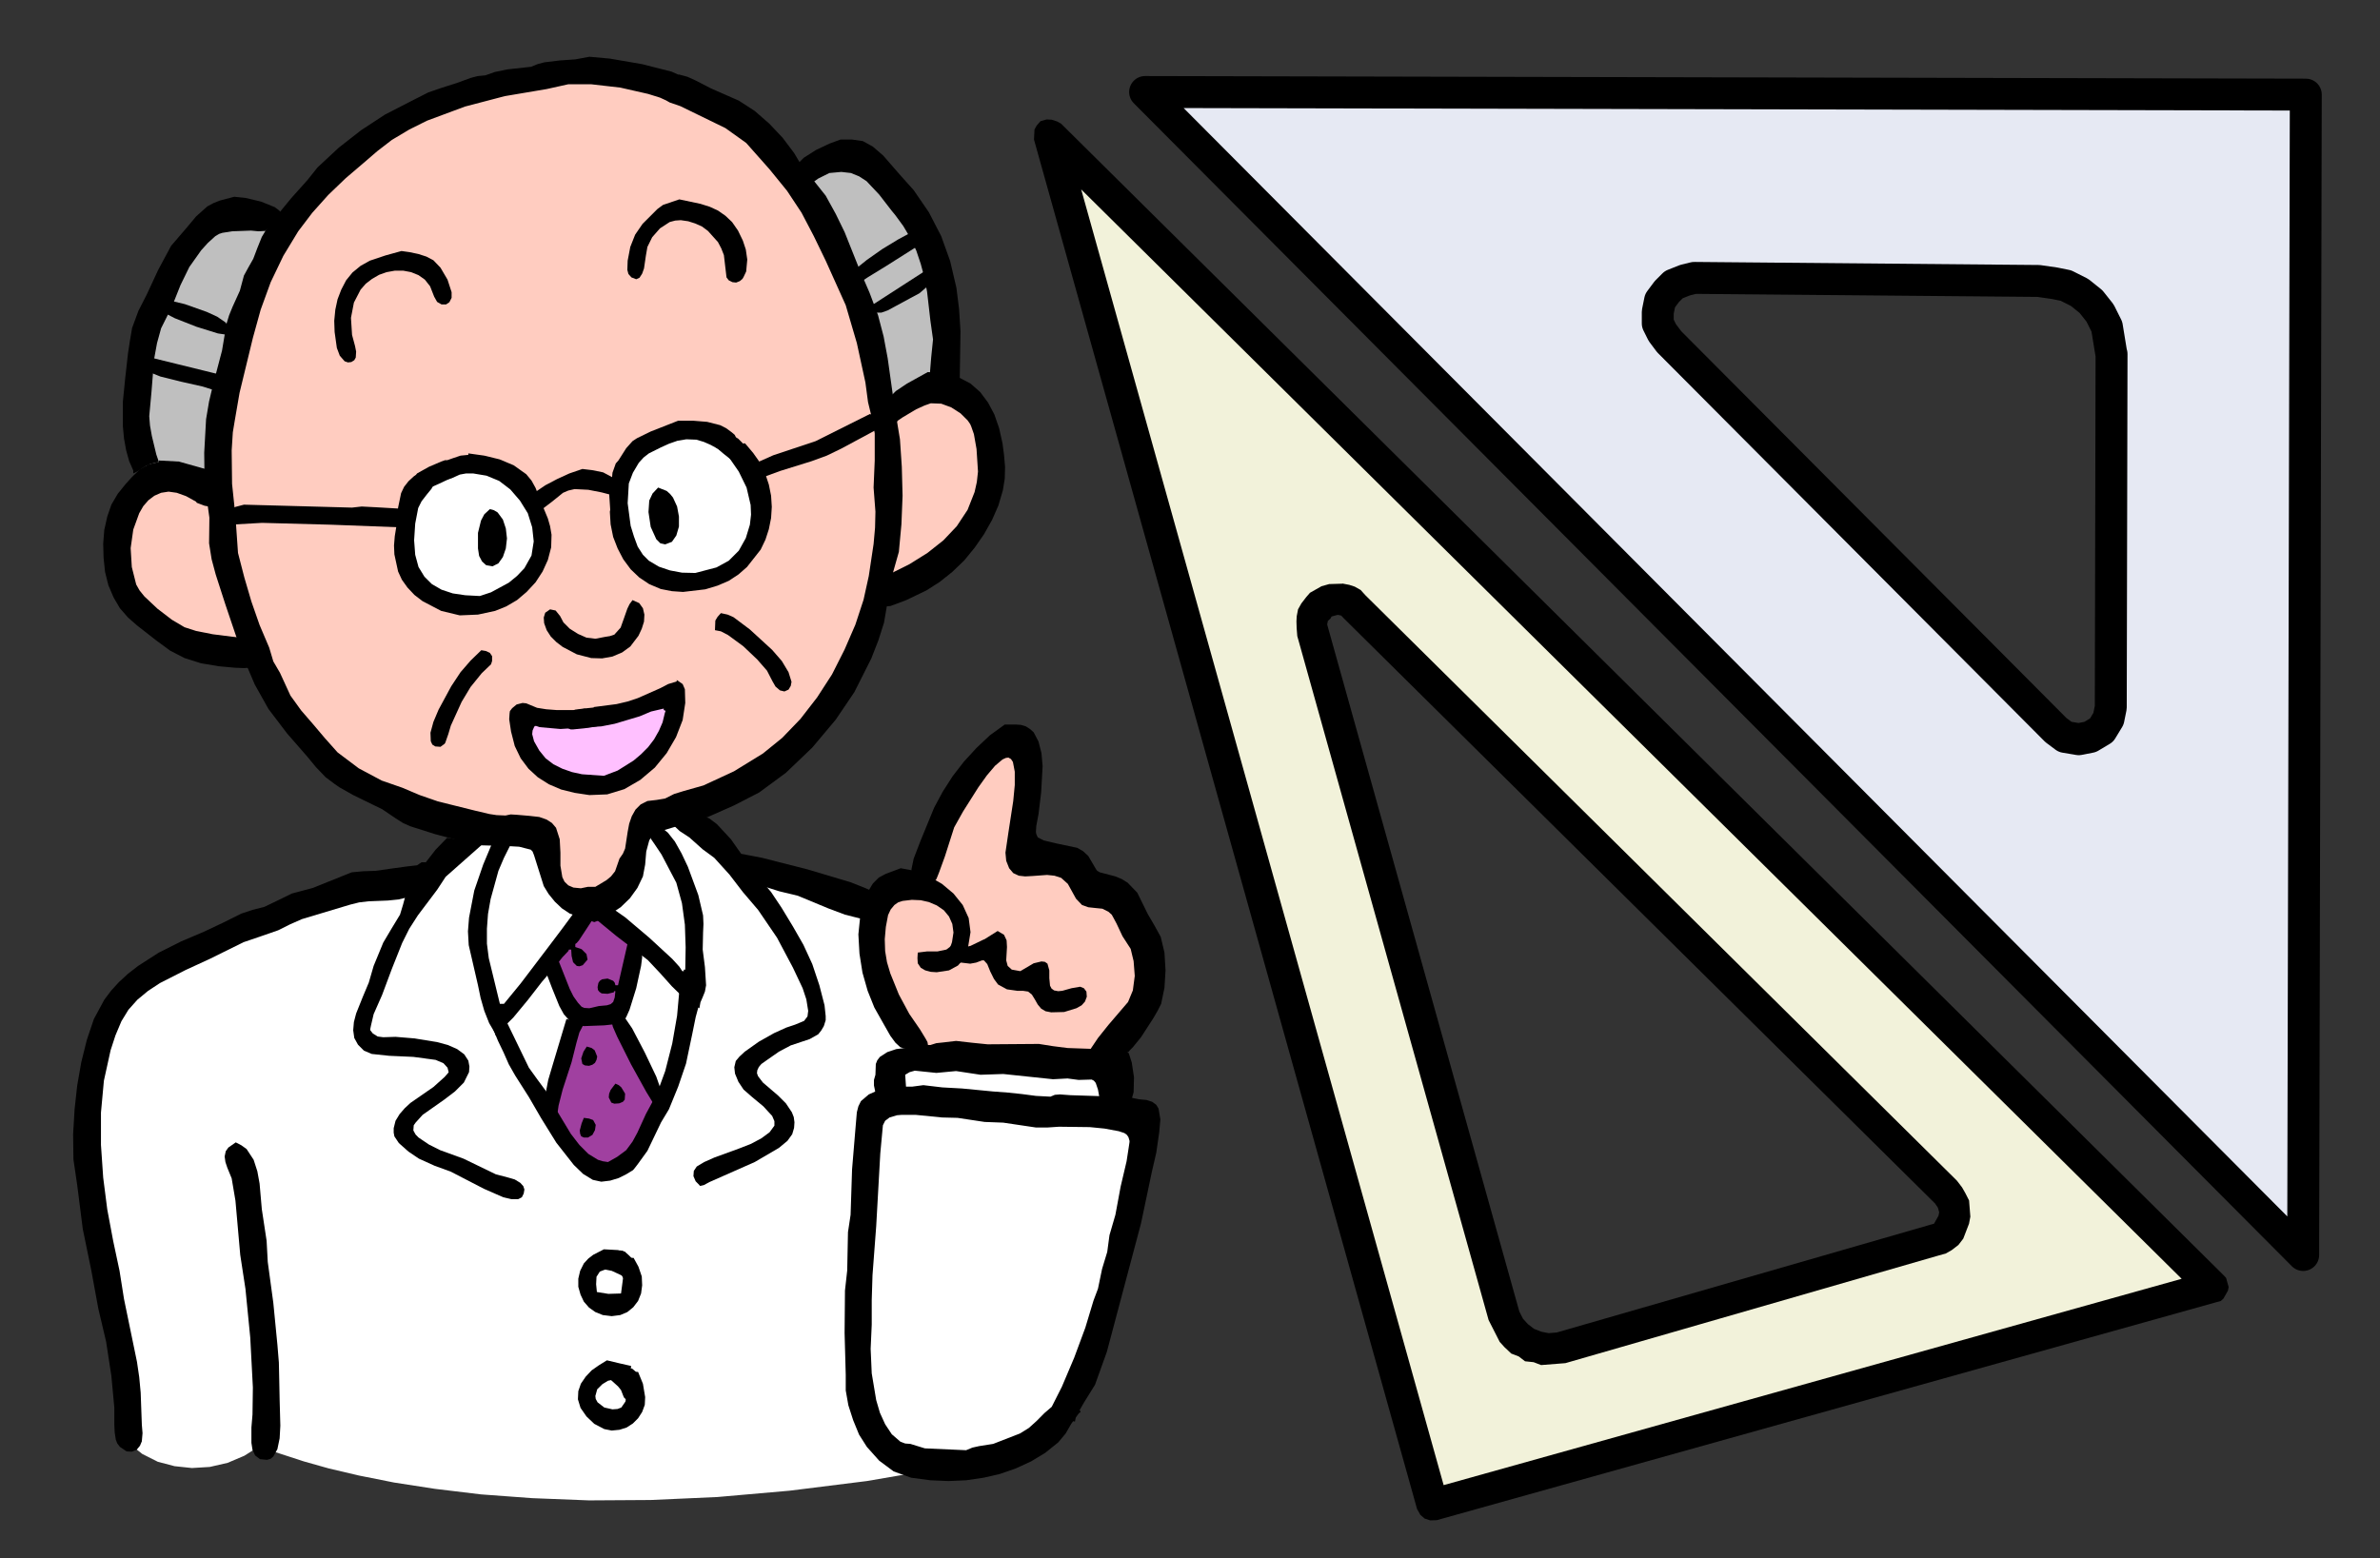
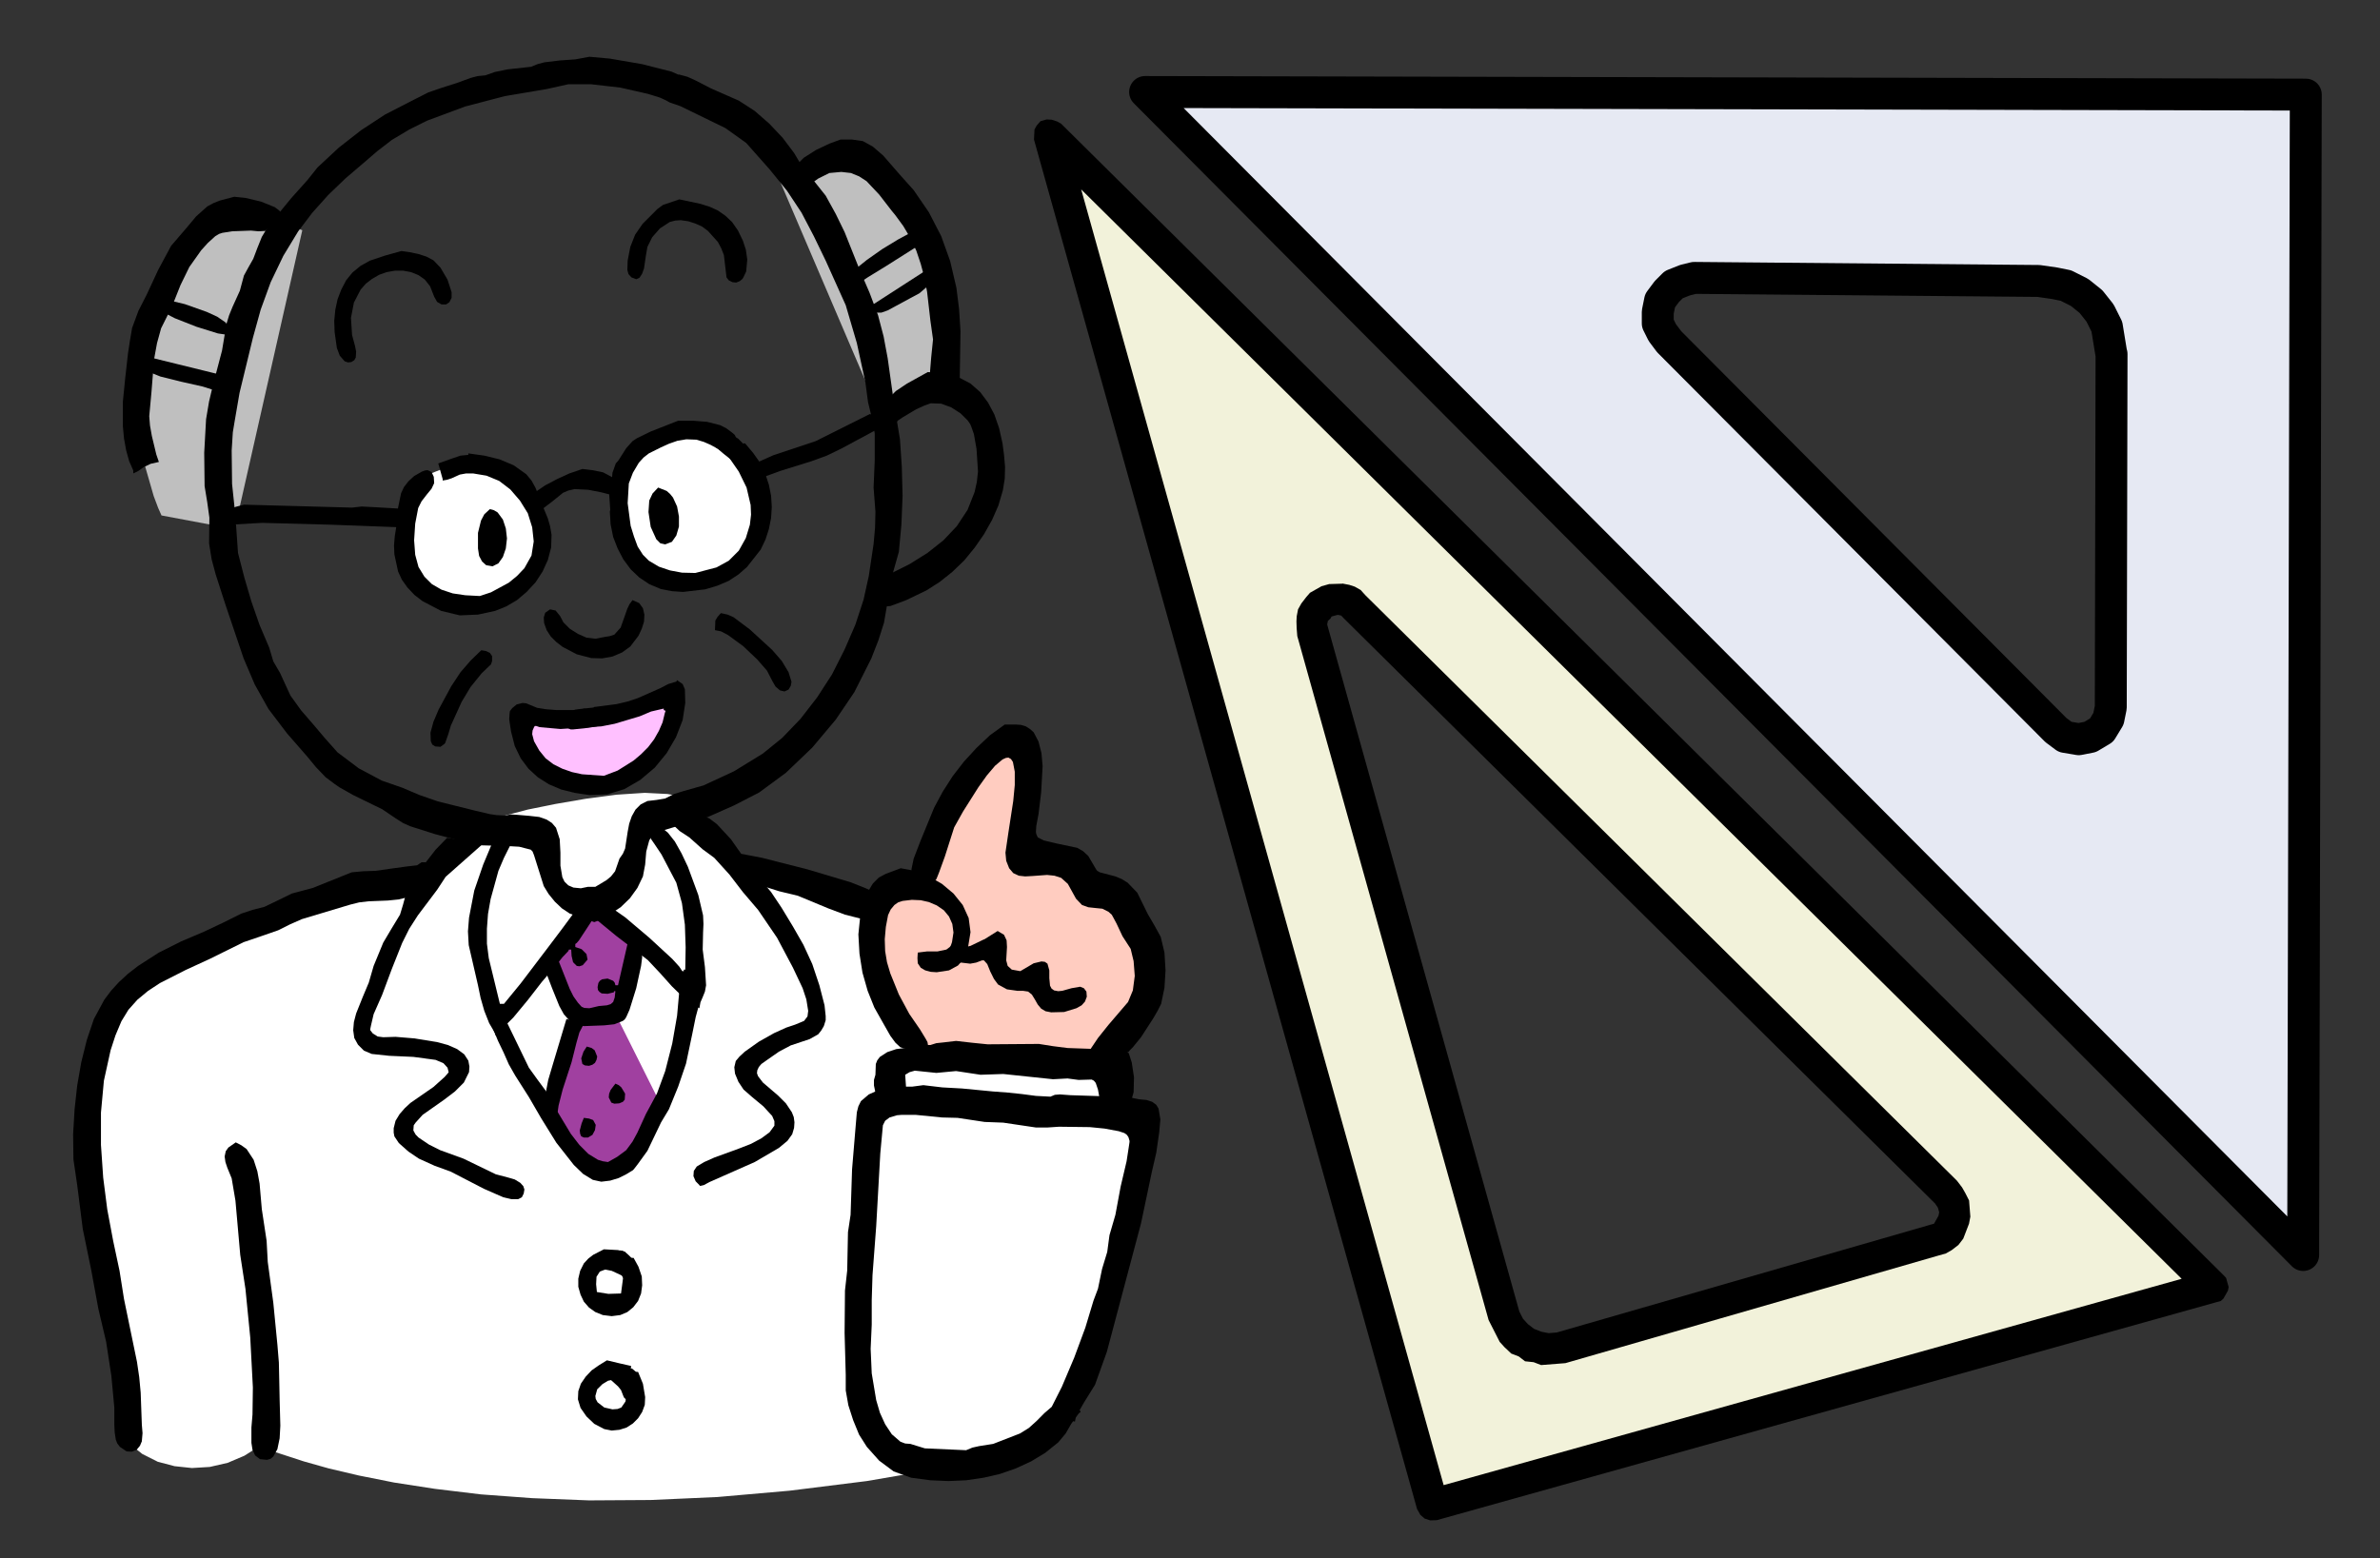
<svg xmlns="http://www.w3.org/2000/svg" viewBox="0 0 372.7 244.09">
  <rect x="0" y="0" width="372.7" height="244.09" fill="#333333" stroke="none" />
  <defs>
    <style>.cls-1{clip-path:url(#clippath-51);}.cls-2{clip-path:url(#clippath-34);}.cls-3{clip-path:url(#clippath-38);}.cls-4{clip-path:url(#clippath-21);}.cls-5{clip-path:url(#clippath-6);}.cls-6{clip-path:url(#clippath-7);}.cls-7{clip-path:url(#clippath-17);}.cls-8{clip-path:url(#clippath-31);}.cls-9{clip-path:url(#clippath-15);}.cls-10{clip-path:url(#clippath-33);}.cls-11{clip-path:url(#clippath-18);}.cls-12{clip-path:url(#clippath-47);}.cls-13{clip-path:url(#clippath-4);}.cls-14{fill:#f2f2da;}.cls-15{clip-path:url(#clippath-22);}.cls-16{clip-path:url(#clippath-23);}.cls-17{clip-path:url(#clippath-54);}.cls-18{clip-path:url(#clippath-9);}.cls-19{clip-path:url(#clippath-10);}.cls-20{clip-path:url(#clippath-42);}.cls-21{fill:#fff;}.cls-22{clip-path:url(#clippath-43);}.cls-23{clip-path:url(#clippath-25);}.cls-24{clip-path:url(#clippath-27);}.cls-25{clip-path:url(#clippath-11);}.cls-26{clip-path:url(#clippath-57);}.cls-27{clip-path:url(#clippath-36);}.cls-28{clip-path:url(#clippath-35);}.cls-29{clip-path:url(#clippath-48);}.cls-30{clip-path:url(#clippath-28);}.cls-31{clip-path:url(#clippath-1);}.cls-32{clip-path:url(#clippath-56);}.cls-33{fill:#ffccc0;}.cls-34{clip-path:url(#clippath-45);}.cls-35{clip-path:url(#clippath-46);}.cls-36{clip-path:url(#clippath-40);}.cls-37{fill:#bfbfbf;}.cls-38{clip-path:url(#clippath-5);}.cls-39{clip-path:url(#clippath-20);}.cls-40{clip-path:url(#clippath-8);}.cls-41{clip-path:url(#clippath-41);}.cls-42{clip-path:url(#clippath-3);}.cls-43{clip-path:url(#clippath-26);}.cls-44{fill:#e6e9f3;stroke:#000;stroke-linecap:round;stroke-linejoin:round;stroke-width:5px;}.cls-45{clip-path:url(#clippath-12);}.cls-46{clip-path:url(#clippath-50);}.cls-47{clip-path:url(#clippath-14);}.cls-48{clip-rule:evenodd;fill:none;}.cls-49{clip-path:url(#clippath-30);}.cls-50{clip-path:url(#clippath-19);}.cls-51{fill:#a040a0;}.cls-52{clip-path:url(#clippath-32);}.cls-53{clip-path:url(#clippath-55);}.cls-54{clip-path:url(#clippath-53);}.cls-55{clip-path:url(#clippath-39);}.cls-56{clip-path:url(#clippath-16);}.cls-57{clip-path:url(#clippath-2);}.cls-58{clip-path:url(#clippath-29);}.cls-59{fill:#ffc0ff;}.cls-60{clip-path:url(#clippath-49);}.cls-61{clip-path:url(#clippath-37);}.cls-62{clip-path:url(#clippath-13);}.cls-63{clip-path:url(#clippath-24);}.cls-64{clip-path:url(#clippath);}.cls-65{clip-path:url(#clippath-44);}</style>
    <clipPath id="clippath">
      <polygon class="cls-48" points="8.54 5.98 185.43 5.98 185.43 237.98 8.54 237.98 8.54 5.98 8.54 5.98" />
    </clipPath>
    <clipPath id="clippath-1">
      <polygon class="cls-48" points="8.54 5.98 185.43 5.98 185.43 237.98 8.54 237.98 8.54 5.98 8.54 5.98" />
    </clipPath>
    <clipPath id="clippath-2">
      <polygon class="cls-48" points="8.54 5.98 185.43 5.98 185.43 237.98 8.54 237.98 8.54 5.98 8.54 5.98" />
    </clipPath>
    <clipPath id="clippath-3">
      <polygon class="cls-48" points="8.54 5.98 185.43 5.98 185.43 237.98 8.54 237.98 8.54 5.98 8.54 5.98" />
    </clipPath>
    <clipPath id="clippath-4">
      <polygon class="cls-48" points="8.54 5.98 185.43 5.98 185.43 237.98 8.54 237.98 8.54 5.98 8.54 5.98" />
    </clipPath>
    <clipPath id="clippath-5">
      <polygon class="cls-48" points="8.54 5.98 185.43 5.98 185.43 237.98 8.54 237.98 8.54 5.98 8.54 5.98" />
    </clipPath>
    <clipPath id="clippath-6">
      <polygon class="cls-48" points="8.54 5.98 185.43 5.98 185.43 237.98 8.54 237.98 8.54 5.98 8.54 5.98" />
    </clipPath>
    <clipPath id="clippath-7">
      <polygon class="cls-48" points="8.54 5.98 185.43 5.98 185.43 237.98 8.54 237.98 8.54 5.98 8.54 5.98" />
    </clipPath>
    <clipPath id="clippath-8">
      <polygon class="cls-48" points="8.54 5.98 185.43 5.98 185.43 237.98 8.54 237.98 8.54 5.98 8.54 5.98" />
    </clipPath>
    <clipPath id="clippath-9">
      <polygon class="cls-48" points="8.54 5.98 185.43 5.98 185.43 237.98 8.54 237.98 8.54 5.98 8.54 5.98" />
    </clipPath>
    <clipPath id="clippath-10">
      <polygon class="cls-48" points="8.54 5.98 185.43 5.98 185.43 237.98 8.54 237.98 8.54 5.98 8.54 5.98" />
    </clipPath>
    <clipPath id="clippath-11">
      <polygon class="cls-48" points="8.54 5.98 185.43 5.98 185.43 237.98 8.54 237.98 8.54 5.98 8.54 5.98" />
    </clipPath>
    <clipPath id="clippath-12">
      <polygon class="cls-48" points="8.54 5.98 185.43 5.98 185.43 237.98 8.54 237.98 8.54 5.98 8.54 5.98" />
    </clipPath>
    <clipPath id="clippath-13">
      <polygon class="cls-48" points="8.54 5.98 185.43 5.98 185.43 237.98 8.54 237.98 8.54 5.98 8.54 5.98" />
    </clipPath>
    <clipPath id="clippath-14">
      <polygon class="cls-48" points="8.54 5.98 185.43 5.98 185.43 237.98 8.54 237.98 8.54 5.98 8.54 5.98" />
    </clipPath>
    <clipPath id="clippath-15">
      <polygon class="cls-48" points="8.54 5.98 185.43 5.98 185.43 237.98 8.54 237.98 8.54 5.98 8.54 5.98" />
    </clipPath>
    <clipPath id="clippath-16">
      <polygon class="cls-48" points="8.54 5.98 185.43 5.98 185.43 237.98 8.54 237.98 8.54 5.98 8.54 5.98" />
    </clipPath>
    <clipPath id="clippath-17">
      <polygon class="cls-48" points="8.54 5.98 185.43 5.98 185.43 237.98 8.54 237.98 8.54 5.98 8.54 5.98" />
    </clipPath>
    <clipPath id="clippath-18">
      <polygon class="cls-48" points="8.54 5.98 185.43 5.98 185.43 237.98 8.54 237.98 8.54 5.98 8.54 5.98" />
    </clipPath>
    <clipPath id="clippath-19">
      <polygon class="cls-48" points="8.54 5.98 185.43 5.98 185.43 237.98 8.54 237.98 8.54 5.98 8.54 5.98" />
    </clipPath>
    <clipPath id="clippath-20">
      <polygon class="cls-48" points="8.54 5.98 185.43 5.98 185.43 237.98 8.54 237.98 8.54 5.98 8.54 5.98" />
    </clipPath>
    <clipPath id="clippath-21">
-       <polygon class="cls-48" points="8.54 5.98 185.43 5.98 185.43 237.98 8.54 237.98 8.54 5.98 8.54 5.98" />
-     </clipPath>
+       </clipPath>
    <clipPath id="clippath-22">
      <polygon class="cls-48" points="8.54 5.98 185.43 5.98 185.43 237.98 8.54 237.98 8.54 5.98 8.54 5.98" />
    </clipPath>
    <clipPath id="clippath-23">
      <polygon class="cls-48" points="8.54 5.98 185.43 5.98 185.43 237.98 8.54 237.98 8.54 5.98 8.54 5.98" />
    </clipPath>
    <clipPath id="clippath-24">
      <polygon class="cls-48" points="8.54 5.98 185.43 5.98 185.43 237.98 8.54 237.98 8.54 5.98 8.54 5.98" />
    </clipPath>
    <clipPath id="clippath-25">
      <polygon class="cls-48" points="8.54 5.98 185.43 5.98 185.43 237.98 8.54 237.98 8.54 5.98 8.54 5.98" />
    </clipPath>
    <clipPath id="clippath-26">
      <polygon class="cls-48" points="8.54 5.98 185.43 5.98 185.43 237.98 8.54 237.98 8.54 5.98 8.54 5.98" />
    </clipPath>
    <clipPath id="clippath-27">
      <polygon class="cls-48" points="8.54 5.98 185.43 5.98 185.43 237.98 8.54 237.98 8.54 5.98 8.54 5.98" />
    </clipPath>
    <clipPath id="clippath-28">
      <polygon class="cls-48" points="8.54 5.98 185.43 5.98 185.43 237.98 8.54 237.98 8.54 5.98 8.54 5.98" />
    </clipPath>
    <clipPath id="clippath-29">
      <polygon class="cls-48" points="8.54 5.98 185.43 5.98 185.43 237.98 8.54 237.98 8.54 5.98 8.54 5.98" />
    </clipPath>
    <clipPath id="clippath-30">
      <polygon class="cls-48" points="8.54 5.98 185.43 5.98 185.43 237.98 8.54 237.98 8.54 5.98 8.54 5.98" />
    </clipPath>
    <clipPath id="clippath-31">
      <polygon class="cls-48" points="8.54 5.98 185.43 5.98 185.43 237.98 8.54 237.98 8.54 5.98 8.54 5.98" />
    </clipPath>
    <clipPath id="clippath-32">
      <polygon class="cls-48" points="8.54 5.98 185.43 5.98 185.43 237.98 8.54 237.98 8.54 5.98 8.54 5.98" />
    </clipPath>
    <clipPath id="clippath-33">
      <polygon class="cls-48" points="8.54 5.98 185.43 5.98 185.43 237.98 8.54 237.98 8.54 5.98 8.54 5.98" />
    </clipPath>
    <clipPath id="clippath-34">
      <polygon class="cls-48" points="8.54 5.98 185.43 5.98 185.43 237.98 8.54 237.98 8.54 5.98 8.54 5.98" />
    </clipPath>
    <clipPath id="clippath-35">
      <polygon class="cls-48" points="8.54 5.98 185.43 5.98 185.43 237.98 8.54 237.98 8.54 5.98 8.54 5.98" />
    </clipPath>
    <clipPath id="clippath-36">
      <polygon class="cls-48" points="8.54 5.98 185.43 5.98 185.43 237.98 8.54 237.98 8.54 5.98 8.54 5.98" />
    </clipPath>
    <clipPath id="clippath-37">
      <polygon class="cls-48" points="8.54 5.98 185.43 5.98 185.43 237.98 8.54 237.98 8.54 5.98 8.54 5.98" />
    </clipPath>
    <clipPath id="clippath-38">
      <polygon class="cls-48" points="8.54 5.98 185.43 5.98 185.43 237.98 8.54 237.98 8.54 5.98 8.54 5.98" />
    </clipPath>
    <clipPath id="clippath-39">
      <polygon class="cls-48" points="8.54 5.98 185.43 5.98 185.43 237.98 8.54 237.98 8.54 5.98 8.54 5.98" />
    </clipPath>
    <clipPath id="clippath-40">
-       <polygon class="cls-48" points="8.54 5.98 185.43 5.98 185.43 237.98 8.54 237.98 8.54 5.98 8.54 5.98" />
-     </clipPath>
+       </clipPath>
    <clipPath id="clippath-41">
      <polygon class="cls-48" points="8.54 5.98 185.43 5.98 185.43 237.98 8.54 237.98 8.54 5.98 8.54 5.98" />
    </clipPath>
    <clipPath id="clippath-42">
      <polygon class="cls-48" points="8.54 5.98 185.43 5.98 185.43 237.98 8.54 237.98 8.54 5.98 8.54 5.98" />
    </clipPath>
    <clipPath id="clippath-43">
      <polygon class="cls-48" points="8.54 5.98 185.43 5.98 185.43 237.98 8.54 237.98 8.54 5.98 8.54 5.98" />
    </clipPath>
    <clipPath id="clippath-44">
      <polygon class="cls-48" points="8.54 5.98 185.43 5.98 185.43 237.98 8.54 237.98 8.54 5.98 8.54 5.98" />
    </clipPath>
    <clipPath id="clippath-45">
      <polygon class="cls-48" points="8.54 5.98 185.43 5.98 185.43 237.98 8.54 237.98 8.54 5.98 8.54 5.98" />
    </clipPath>
    <clipPath id="clippath-46">
      <polygon class="cls-48" points="8.54 5.98 185.43 5.98 185.43 237.98 8.54 237.98 8.54 5.98 8.54 5.98" />
    </clipPath>
    <clipPath id="clippath-47">
      <polygon class="cls-48" points="8.54 5.98 185.43 5.98 185.43 237.98 8.54 237.98 8.54 5.98 8.54 5.98" />
    </clipPath>
    <clipPath id="clippath-48">
      <polygon class="cls-48" points="8.54 5.98 185.43 5.98 185.43 237.98 8.54 237.98 8.54 5.98 8.54 5.98" />
    </clipPath>
    <clipPath id="clippath-49">
      <polygon class="cls-48" points="8.54 5.98 185.43 5.98 185.43 237.98 8.54 237.98 8.54 5.98 8.54 5.98" />
    </clipPath>
    <clipPath id="clippath-50">
      <polygon class="cls-48" points="8.54 5.98 185.43 5.98 185.43 237.98 8.54 237.98 8.54 5.98 8.54 5.98" />
    </clipPath>
    <clipPath id="clippath-51">
      <polygon class="cls-48" points="8.54 5.98 185.43 5.98 185.43 237.98 8.54 237.98 8.54 5.98 8.54 5.98" />
    </clipPath>
    <clipPath id="clippath-53">
      <polygon class="cls-48" points="8.54 5.98 185.43 5.98 185.43 237.98 8.54 237.98 8.54 5.98 8.54 5.98" />
    </clipPath>
    <clipPath id="clippath-54">
      <polygon class="cls-48" points="8.54 5.98 185.43 5.98 185.43 237.98 8.54 237.98 8.54 5.98 8.54 5.98" />
    </clipPath>
    <clipPath id="clippath-55">
      <polygon class="cls-48" points="8.54 5.98 185.43 5.98 185.43 237.98 8.54 237.98 8.54 5.98 8.54 5.98" />
    </clipPath>
    <clipPath id="clippath-56">
      <polygon class="cls-48" points="8.54 5.98 185.43 5.98 185.43 237.98 8.54 237.98 8.54 5.98 8.54 5.98" />
    </clipPath>
    <clipPath id="clippath-57">
      <polygon class="cls-48" points="8.54 5.98 185.43 5.98 185.43 237.98 8.54 237.98 8.54 5.98 8.54 5.98" />
    </clipPath>
  </defs>
  <g id="Doctor">
    <g class="cls-64">
      <polygon class="cls-21" points="20.17 226.06 22.27 227.74 24.71 228.97 27.33 229.66 30.06 229.95 32.85 229.78 35.64 229.14 38.26 228.03 40.65 226.52 42.39 227.22 47.57 228.91 51.47 230.01 56.18 231.12 61.7 232.22 68.1 233.21 75.32 234.08 83.34 234.67 92.24 235.02 101.9 234.96 112.37 234.49 123.66 233.5 135.75 231.99 148.61 229.78 150.41 229.78 154.6 229.43 157.05 228.97 159.43 228.21 161.47 227.1 162.34 226.41 163.04 225.59 165.77 221.52 168.62 216.69 171.18 211.8 172.11 209.48 172.81 207.44 176.12 192.96 178.39 182.31 179.79 175.33 176.53 173.47 172.34 161.83 136.34 141.53 116.5 136.7 113.01 131.93 109.81 128.09 108.59 126.64 106.73 125.07 105.8 124.6 104.52 124.37 100.97 124.19 96.55 124.48 91.72 125.12 86.95 125.94 82.65 126.81 79.33 127.68 77.41 128.32 74.44 130.42 70.55 133.73 65.78 138.1 57.81 138.85 51.06 139.84 48.5 140.31 47.74 140.48 45.3 141.35 39.77 143.62 33.2 146.53 26.98 149.56 22.5 152.06 20.93 153.28 19.47 154.73 18.14 156.36 16.91 158.22 15.05 162.3 14.47 164.39 14.12 166.49 13.19 176.49 13.07 181.44 13.13 183.12 13.13 183.59 13.66 185.1 15.46 191.44 17.96 202.61 19.07 208.95 19.94 215.29 20.35 221.11 20.35 223.73 20.17 226.06 20.17 226.06" />
    </g>
    <g class="cls-31">
      <polygon class="cls-37" points="137.62 64.56 142.74 62.12 146.28 60.26 147.39 59.56 147.74 59.39 147.8 59.33 147.85 58.98 147.91 55.37 147.68 51.94 147.21 47.52 146.28 42.69 144.95 38.21 143.38 34.43 141.92 31.7 140.18 29.37 138.2 27.04 136.34 25.12 135.12 24.25 134.07 23.84 132.44 23.43 131.39 23.38 130.29 23.43 129.01 23.73 127.67 24.25 125.23 25.65 123.48 26.98 122.09 28.26 137.62 64.56 137.62 64.56" />
    </g>
    <g class="cls-57">
      <polygon class="cls-37" points="25.29 80.74 24.77 79.57 24.07 77.71 22.61 72.65 21.45 67.24 21.22 64.97 21.28 63.34 22.56 54.73 23.66 49.61 24.18 47.81 24.36 47.29 25.29 45.66 28.84 39.32 30.76 36.58 31.51 35.65 31.75 35.42 33.03 34.78 34.77 33.62 35.7 32.74 36.23 32.51 36.92 32.51 39.54 33.27 47.34 36.06 36.75 82.89 25.29 80.74 25.29 80.74" />
    </g>
    <g class="cls-42">
-       <polygon class="cls-33" points="92.3 141.24 90.96 141.24 89.68 140.95 88.58 140.37 87.59 139.55 86.78 138.56 86.14 137.51 85.73 136.41 85.5 135.3 85.09 133.33 84.57 131.64 83.93 130.07 80.49 129.78 76.77 129.37 72.29 128.61 67.35 127.45 62.46 125.88 60.13 124.89 57.92 123.79 55.89 122.51 54.14 121.05 51.06 117.91 48.27 114.71 43.79 108.72 40.88 104.18 39.89 102.44 37.74 102.32 35.41 102.03 32.5 101.45 29.3 100.34 25.99 98.77 24.36 97.72 22.85 96.5 21.33 95.05 20 93.42 17.96 90.16 16.86 87.37 16.51 85.04 16.68 83.06 17.26 81.49 18.02 80.21 19.42 78.53 20.58 77.07 22.15 75.44 23.08 74.8 24.13 74.28 25.29 74.1 26.51 74.22 29.13 75.09 31.51 76.14 33.96 77.3 34.13 74.4 35 66.89 35.82 61.95 36.98 56.48 38.49 50.78 40.47 45.02 41.69 42.17 43.15 39.37 46.64 33.85 48.67 31.23 50.89 28.67 53.27 26.29 55.83 23.96 58.51 21.81 61.36 19.83 64.38 18.02 67.46 16.45 70.72 15.06 74.09 13.95 77.59 13.08 81.13 12.44 84.68 12.09 88.17 11.92 91.55 11.97 94.75 12.21 100.85 13.08 103.65 13.72 106.32 14.53 111.09 16.4 115.1 18.55 118.3 20.87 119.53 22.1 120.51 23.32 124.76 29.95 129.59 38.62 133.78 47.29 135.23 50.89 136.05 53.74 138.55 66.43 139.13 65.38 139.77 64.33 140.7 63.23 141.8 62.18 143.08 61.36 144.6 60.96 145.41 61.02 146.28 61.19 147.97 61.89 149.54 62.76 152.16 64.97 153.21 66.25 154.02 67.53 154.6 68.87 154.95 70.15 154.95 73.7 153.96 78.41 153.09 80.85 151.93 83.18 150.47 85.27 148.79 86.9 145 89.35 141.46 91.09 137.91 92.49 137.67 93.77 136.74 97.2 134.82 102.09 133.43 104.94 131.68 107.96 129.59 110.99 127.03 114.01 124.06 116.98 120.63 119.71 116.68 122.27 112.14 124.48 107.02 126.23 101.32 127.57 101.03 129.6 100.62 131.7 99.86 134.14 98.7 136.64 98 137.81 97.13 138.85 96.14 139.73 95.04 140.48 93.76 141.01 92.3 141.24 92.3 141.24" />
-     </g>
+       </g>
    <g class="cls-13">
      <polygon class="cls-33" points="143.78 165.09 173.91 166.02 174.5 164.16 175.49 162.12 177 159.5 178.86 157.24 180.37 155.49 180.84 154.56 181.01 153.51 180.89 152.17 180.43 150.55 177.81 144.38 176.59 142.23 175.43 140.6 174.44 139.67 173.62 139.43 172.63 139.26 171.12 138.74 169.55 137.69 168.27 136.47 166.93 135.3 165.19 134.37 163.21 133.85 161.52 133.56 159.95 133.44 160.48 125.3 160.42 119.6 160.3 117.68 160.3 117.1 160.3 116.98 159.6 116.69 158.91 116.57 158.27 116.63 156.93 117.33 152.8 120.76 151.4 122.16 150.01 123.96 147.51 128.15 145.59 132.05 144.71 134.37 143.78 139.38 142.74 139.09 141.69 138.85 140.41 138.74 139.13 138.79 137.91 139.2 137.38 139.61 136.92 140.07 136.57 140.71 136.34 141.53 136.1 143.56 136.22 146.12 136.57 149.09 137.27 152.29 138.31 155.61 139.77 158.92 141.57 162.12 143.78 165.09 143.78 165.09" />
    </g>
    <g class="cls-38">
      <polygon class="cls-21" points="71.36 73.17 73.8 73.23 76.13 73.81 78.28 74.74 80.32 76.02 82.01 77.54 83.34 79.28 84.33 81.2 84.86 83.18 84.91 84.17 84.8 85.22 84.16 87.25 83.05 89.17 81.6 90.98 79.85 92.55 77.99 93.83 76.07 94.76 74.15 95.28 72.23 95.22 70.26 94.64 68.34 93.59 66.53 92.2 64.9 90.51 63.62 88.59 62.81 86.61 62.58 85.57 62.52 84.58 62.69 82.54 63.1 80.5 63.86 78.58 64.85 76.78 66.13 75.27 67.64 74.1 69.38 73.41 71.36 73.17 71.36 73.17" />
    </g>
    <g class="cls-5">
      <polygon class="cls-21" points="104.63 67.82 106.15 67.53 107.6 67.47 110.28 67.94 112.6 68.99 114.52 70.5 116.15 72.3 117.43 74.1 118.83 77.13 119.06 78.47 119.06 80.15 118.83 82.02 118.3 83.99 117.37 85.86 116.09 87.54 114.41 88.94 112.31 89.93 109.87 90.51 107.43 90.74 105.04 90.63 102.77 90.04 100.79 89 99.17 87.43 98 85.27 97.65 83.99 97.42 82.48 97.36 79.51 97.65 76.84 98.24 74.45 99.11 72.48 100.21 70.79 101.55 69.45 103.01 68.46 104.63 67.82 104.63 67.82" />
    </g>
    <g class="cls-6">
      <polygon class="cls-59" points="82.53 111.8 84.51 112.27 87.12 112.5 90.21 112.44 93.52 112.15 96.96 111.45 100.21 110.46 103.12 109.13 105.56 107.38 105.56 109.59 105.27 111.92 105.1 112.91 104.58 114.65 103.24 117.39 102.25 118.67 101.03 119.83 99.57 120.88 97.89 121.75 95.85 122.39 93.47 122.74 91.14 122.8 89.1 122.62 87.47 122.16 86.08 121.52 84.97 120.7 84.1 119.77 83.4 118.78 82.94 117.74 82.41 115.58 82.35 113.66 82.53 111.8 82.53 111.8" />
    </g>
    <g class="cls-40">
      <polygon class="cls-51" points="85.32 173 87.36 176.03 91.14 181.15 92.94 182.95 93.93 183.59 94.92 183.94 95.91 183.94 96.96 183.59 98 182.83 99.05 181.61 100.91 178.59 102.31 175.85 103.47 173 96.72 159.5 98.12 154.15 99.52 146.94 94.4 142.05 90.67 142.98 86.02 150.66 89.51 157.88 89.8 158.75 89.92 159.62 89.92 160.03 89.74 160.67 85.32 173 85.32 173" />
    </g>
    <g class="cls-18">
      <polygon points="92.3 8.89 95.5 9.18 100.56 10.05 105.16 11.22 106.61 11.86 107.08 12.15 107.14 12.21 107.19 12.56 105.91 14.01 105.39 14.88 105.16 15.7 104.75 15.93 103.35 15.29 101.49 14.71 97.13 13.72 92.59 13.2 88.99 13.2 85.61 13.95 79.04 15.06 72.82 16.69 66.88 18.9 64.09 20.29 61.36 21.92 59.09 23.67 56.93 25.53 54.14 27.91 51.41 30.53 48.91 33.32 46.7 36.23 44.37 40.07 42.39 44.2 40.82 48.51 39.6 52.93 37.51 61.54 36.75 65.96 36.46 67.71 36.28 70.56 36.34 75.79 36.87 80.85 37.27 86.61 38.26 90.45 39.37 94.23 40.65 97.9 42.16 101.45 42.8 103.6 43.85 105.4 45.48 108.95 47.16 111.28 49.02 113.43 50.89 115.64 52.86 117.85 56.18 120.35 59.78 122.27 62.98 123.38 65.72 124.54 68.57 125.53 74.44 126.99 76.65 127.51 77.76 127.68 79.16 127.74 79.97 127.57 80.96 127.63 82.94 127.8 84.45 127.97 85.61 128.38 86.43 128.91 87.07 129.66 87.65 131.46 87.76 133.56 87.76 135.6 88.06 137.4 88.4 138.1 88.99 138.68 89.8 139.03 90.96 139.14 92.07 138.91 93.23 138.91 94.98 137.86 95.68 137.28 96.32 136.47 97.01 134.49 97.54 133.73 97.89 132.92 98.29 130.3 98.53 129.02 98.93 127.86 99.52 126.81 100.33 126 101.38 125.47 102.83 125.3 104.17 125.07 105.56 124.37 107.08 123.9 110.16 123.03 114.93 120.82 119.47 118.03 122.49 115.58 125.34 112.62 127.96 109.24 130.29 105.64 132.26 101.74 133.95 97.84 135.23 93.94 136.05 90.22 136.8 85.22 137.03 82.66 137.09 80.15 136.8 76.37 136.98 72.13 136.98 67.88 136.51 65.38 135.93 62.99 135.52 59.91 134.18 53.74 132.44 47.81 129.3 40.83 127.44 36.99 125.52 33.32 123.25 29.89 120.51 26.52 116.85 22.39 113.59 20.06 106.55 16.63 104.87 16.05 104.05 15.58 103.82 15.41 103.53 15 103.41 14.65 103.41 14.24 103.76 13.49 104.75 12.21 105.45 11.68 106.38 11.68 107.66 12.03 108.94 12.61 111.32 13.84 115.69 15.76 118.19 17.38 120.46 19.36 122.55 21.57 124.35 23.96 125.46 25.82 129.3 30.65 130.87 33.5 132.26 36.35 134.65 42.34 136.16 45.83 137.5 49.38 138.37 52.7 139.01 56.13 140 63.17 140.93 68.81 141.22 73.12 141.34 77.65 141.16 82.13 140.76 86.44 139.36 91.38 138.95 94.52 138.43 97.55 137.56 100.28 136.45 103.13 133.78 108.43 130.87 112.73 127.2 117.1 123.07 121.05 118.89 124.13 114.93 126.17 110.86 127.97 102.89 130.36 102.13 130.88 101.67 131.64 101.2 133.38 101.03 135.42 100.68 137.28 99.81 139.09 98.64 140.71 97.19 142.11 95.5 143.22 94.34 143.97 93.06 144.44 91.14 143.74 89.22 143.1 88 142.29 86.89 141.24 85.9 140.02 85.15 138.79 84.16 135.65 83.63 133.97 83.4 133.38 83.11 133.09 81.31 132.63 79.16 132.51 74.91 132.4 72.06 131.7 68.1 130.65 64.26 129.43 63.1 128.91 62 128.21 59.84 126.75 55.31 124.54 53.15 123.32 52.4 122.8 51 121.75 49.49 120.18 48.15 118.55 44.95 114.88 42.04 111.05 39.89 107.21 38.15 103.13 35.3 94.7 33.78 89.99 33.14 87.6 32.74 85.1 32.79 81.09 32.45 78.64 32.04 76.14 31.98 70.91 32.27 65.67 32.74 62.88 33.38 60.2 34.77 54.91 35.47 50.72 35.88 49.38 36.4 48.1 37.56 45.54 38.2 43.16 38.9 41.88 39.66 40.54 40.3 38.85 41 37.11 41.98 35.48 43.21 33.96 45.59 31.06 48.15 28.2 49.72 26.23 53.04 23.14 56.53 20.41 60.25 17.97 64.09 15.99 67.06 14.48 69.27 13.72 71.48 13.02 73.69 12.21 74.79 11.92 76.01 11.8 77.47 11.28 79.45 10.87 83.17 10.46 84.16 10.05 85.26 9.76 87.65 9.47 90.09 9.3 92.3 8.89 92.3 8.89" />
    </g>
    <g class="cls-19">
      <polygon points="131.62 21.86 133.43 21.86 135.12 22.1 136.69 22.97 138.31 24.37 140.99 27.45 143.08 29.78 145.47 33.27 147.39 36.99 148.79 40.89 149.77 45.08 150.18 48.33 150.41 51.88 150.3 58.86 150.3 59.15 150.06 59.27 150.06 59.5 149.83 59.5 148.9 59.1 147.85 58.92 145.59 58.86 145.82 56.01 146.11 53.16 145.7 50.25 145.18 45.72 144.77 43.5 144.19 41.35 143.49 39.26 142.56 37.28 141.46 35.42 140.18 33.67 139.65 33.03 137.67 30.47 135.7 28.38 134.53 27.62 133.25 27.1 131.74 26.93 129.88 27.1 128.13 27.97 127.15 28.67 126.85 28.9 126.74 29.19 125.46 27.56 124.3 26.29 124.3 26.05 124.53 26.05 125.87 24.71 127.79 23.49 129.88 22.5 131.62 21.86 131.62 21.86" />
    </g>
    <g class="cls-25">
      <polygon points="36.69 30.82 38.44 31 40.88 31.58 43.03 32.45 43.73 32.98 43.9 33.21 43.96 33.62 41.58 36.17 40.47 36.23 39.31 36.12 36.34 36.23 34.83 36.47 34.31 36.64 33.72 36.99 32.56 38.04 31.51 39.2 29.65 41.82 28.26 44.67 27.15 47.46 26.22 49.44 25.23 51.42 24.59 53.74 24.13 56.25 23.72 61.42 23.37 65.2 23.49 66.66 23.78 68.29 24.48 71.2 24.88 72.36 23.6 72.65 22.5 73.17 21.68 73.76 20.87 74.16 20.87 73.7 20.23 72.24 19.76 70.56 19.42 68.69 19.24 66.77 19.24 62.94 19.59 59.39 20.05 55.31 20.35 53.34 20.69 51.36 21.68 48.68 22.96 46.18 24.77 42.28 26.8 38.5 29.25 35.65 30.7 33.91 32.45 32.34 33.43 31.81 34.48 31.4 36.69 30.82 36.69 30.82" />
    </g>
    <g class="cls-45">
      <polygon points="106.38 31.23 109.69 31.93 111.15 32.39 112.43 32.98 113.59 33.79 114.64 34.78 115.57 36.12 116.33 37.69 116.79 39.08 117.02 40.65 116.85 42.52 116.44 43.39 116.27 43.68 115.86 44.03 115.28 44.26 114.7 44.2 114.12 43.91 113.77 43.45 113.36 39.96 112.95 38.91 112.43 37.92 110.86 36.17 109.93 35.48 108.88 35.01 107.78 34.66 106.61 34.49 105.74 34.55 104.87 34.78 103.35 35.77 102.13 37.16 101.38 38.68 101.14 40.07 100.85 42.05 100.56 42.86 100.15 43.5 99.63 43.74 98.88 43.45 98.41 42.92 98.24 42.28 98.29 40.83 98.7 38.68 99.46 36.76 100.62 35.07 102.19 33.5 102.95 32.74 103.82 32.1 106.38 31.23 106.38 31.23" />
    </g>
    <g class="cls-62">
      <polygon points="142.56 36.47 142.79 36.47 143.26 37.51 143.49 38.68 138.72 41.7 135.87 43.45 135 44.03 134.77 44.14 134.65 44.09 134.07 42.98 133.89 42.34 133.89 42.17 134.01 42.11 135.75 40.71 138.14 39.03 140.64 37.51 142.56 36.47 142.56 36.47" />
    </g>
    <g class="cls-47">
      <polygon points="62.87 39.32 64.09 39.49 65.49 39.78 66.77 40.19 67.87 40.77 68.98 41.93 70.08 43.8 70.72 45.77 70.72 46.65 70.37 47.34 69.85 47.69 69.15 47.69 68.45 47.29 67.99 46.47 67.35 44.84 66.53 43.8 65.54 43.1 64.38 42.63 63.16 42.4 61.82 42.4 60.54 42.63 59.38 43.04 58.27 43.68 57.28 44.44 56.47 45.37 55.42 47.4 54.96 49.79 55.13 52.46 55.6 54.21 55.77 55.08 55.71 56.01 55.48 56.42 55.02 56.71 54.49 56.77 53.97 56.59 53.21 55.72 52.75 54.5 52.4 52 52.34 50.25 52.51 48.51 52.86 46.88 53.44 45.37 54.2 43.91 55.19 42.69 56.47 41.64 57.92 40.83 60.37 40.01 62.87 39.32 62.87 39.32" />
    </g>
    <g class="cls-9">
      <polygon points="144.83 42.46 145.29 43.68 145.29 44.38 145.12 44.96 143.96 45.95 142.56 46.7 139.01 48.62 138.02 48.97 137.21 48.97 136.69 48.92 136.45 47.87 144.83 42.46 144.83 42.46" />
    </g>
    <g class="cls-56">
      <polygon points="26.74 47.11 28.95 47.64 32.39 48.86 34.02 49.61 35.3 50.49 35.99 51.36 36.05 51.77 35.94 52.23 35.35 52.41 34.13 52.23 30.76 51.18 27.38 49.85 25.58 48.92 25.81 48.92 26.74 47.11 26.74 47.11" />
    </g>
    <g class="cls-7">
      <polygon points="23.37 55.95 33.78 58.51 34.13 58.51 34.25 58.75 34.48 58.75 34.25 61.19 33.78 61.19 31.75 60.55 28.37 59.79 25.12 58.98 23.95 58.51 23.66 58.34 23.43 58.05 23.31 57.06 23.37 55.95 23.37 55.95" />
    </g>
    <g class="cls-11">
      <polygon points="145.29 58.28 147.91 58.51 150.12 59.1 151.98 60.08 153.5 61.42 154.72 63.05 155.71 64.91 156.46 67.07 156.99 69.45 157.22 71.2 157.39 73.12 157.34 74.98 157.05 76.78 156.35 79.17 155.36 81.43 154.08 83.7 152.62 85.8 151 87.78 149.13 89.58 147.16 91.15 145.06 92.49 141.92 94 140.06 94.7 139.42 94.93 138.55 94.99 138.61 93.24 138.9 91.67 139.42 89.87 142.44 88.36 145.24 86.61 147.74 84.63 149.83 82.42 151.52 79.86 152.62 77.07 152.97 75.5 153.15 73.87 152.92 70.32 152.51 68 152.1 66.83 151.93 66.43 151.52 65.84 150.41 64.74 148.96 63.81 147.39 63.23 145.76 63.17 144.77 63.52 143.49 64.1 141.34 65.38 140.58 65.9 140.06 66.6 139.65 66.6 139.3 64.51 139.25 63.46 139.36 62.41 139.71 61.83 140.29 61.25 142.04 60.08 145.29 58.28 145.29 58.28" />
    </g>
    <g class="cls-50">
      <polygon points="136.22 64.85 136.8 65.09 137.21 65.55 137.38 66.48 137.15 67.36 131.74 70.27 129.47 71.37 127.09 72.24 122.2 73.76 119.53 74.74 119.35 74.92 119.29 74.74 118.65 73.76 118.36 72.53 121.1 71.31 127.73 69.1 136.22 64.85 136.22 64.85" />
    </g>
    <g class="cls-39">
      <polygon points="73.34 71.02 75.84 71.37 78.22 71.95 80.44 72.88 82.41 74.28 83.23 75.27 83.87 76.43 84.8 78.82 85.79 81.2 86.14 82.42 86.37 83.76 86.31 85.74 85.79 87.72 84.97 89.52 83.87 91.21 82.47 92.72 80.96 94 79.27 94.99 77.53 95.69 74.85 96.27 72 96.39 69.09 95.69 66.18 94.17 64.9 93.19 63.8 92.02 62.93 90.8 62.34 89.52 61.76 86.84 61.7 85.45 61.82 83.99 62.11 82.19 62.34 79.51 62.81 77.25 63.28 76.26 63.97 75.38 64.85 74.57 66.07 73.87 66.53 73.7 66.94 73.64 67.58 73.93 67.93 74.69 67.99 75.68 67.58 76.55 66.82 77.48 66.01 78.53 65.49 79.57 65.02 82.02 64.85 84.63 65.02 86.9 65.54 88.82 66.47 90.34 67.64 91.5 69.15 92.37 70.9 92.95 72.87 93.24 75.14 93.36 76.89 92.78 79.68 91.27 80.96 90.22 82.12 89 83.23 87.02 83.58 84.81 83.34 82.6 82.65 80.39 81.42 78.41 79.91 76.66 78.17 75.33 76.19 74.51 74.09 74.16 72.99 74.16 72 74.34 70.72 74.92 70.02 75.15 69.32 75.27 69.32 75.04 68.63 72.59 70.9 71.78 72.12 71.37 73.34 71.25 73.34 71.02 73.34 71.02" />
    </g>
    <g class="cls-4">
      <polygon points="24.88 72.13 28.02 72.3 33.2 73.76 33.61 76.61 33.67 79.51 32.04 79.22 31.11 78.87 30.82 78.76 30.7 78.58 29.13 77.71 27.68 77.19 26.4 77.01 25.23 77.19 24.18 77.65 23.25 78.35 22.44 79.28 21.8 80.39 20.87 82.95 20.46 85.86 20.64 88.82 21.33 91.56 21.86 92.49 22.61 93.42 24.65 95.34 26.92 97.08 28.9 98.25 30.7 98.83 33.32 99.35 37.91 99.93 38.96 102.55 39.37 103.95 39.48 104.41 39.48 104.53 39.25 104.59 38.15 104.65 36.75 104.59 34.25 104.36 31.46 103.89 28.9 103.08 26.63 101.91 24.42 100.28 21.45 97.96 20.05 96.73 18.78 95.28 17.79 93.59 16.97 91.67 16.45 89.58 16.22 87.37 16.16 85.16 16.33 83.01 16.8 80.91 17.44 79.05 18.43 77.36 19.65 75.85 20.69 74.69 21.92 73.52 23.31 72.71 24.88 72.36 24.88 72.13 24.88 72.13" />
    </g>
    <g class="cls-15">
      <polygon points="91.2 73.46 92.71 73.64 94.45 73.99 95.85 74.74 96.26 75.27 96.37 76.02 96.02 77.6 94.22 77.13 92.13 76.72 89.98 76.61 88.99 76.84 88.17 77.19 86.37 78.64 84.68 79.92 84.68 80.15 84.51 80.15 83.58 77.25 85.38 76.02 87.24 75.04 89.16 74.16 91.2 73.46 91.2 73.46" />
    </g>
    <g class="cls-16">
      <polygon points="103.06 76.37 104.4 76.9 104.92 77.36 105.39 77.94 106.03 79.34 106.32 80.91 106.32 82.48 105.91 83.88 105.22 84.87 104.17 85.27 103.41 85.1 102.77 84.46 101.9 82.54 101.55 80.21 101.67 78.41 102.19 77.3 103.06 76.37 103.06 76.37" />
    </g>
    <g class="cls-63">
      <polygon points="38.2 79.05 46.7 79.28 55.13 79.51 56.64 79.34 58.97 79.46 62.93 79.69 62.69 82.6 51.87 82.19 41.05 81.9 35.94 82.19 35.94 81.96 35.7 81.96 35.76 80.45 36.11 79.75 36.87 79.4 38.2 79.05 38.2 79.05" />
    </g>
    <g class="cls-23">
      <polygon points="76.71 79.75 77.35 79.92 77.93 80.27 78.75 81.38 79.21 82.77 79.39 84.34 79.21 85.91 78.75 87.25 78.05 88.24 77.12 88.71 76.13 88.53 75.49 87.95 75.03 87.08 74.85 85.91 74.85 83.47 75.32 81.55 75.84 80.56 76.71 79.75 76.71 79.75" />
    </g>
    <g class="cls-43">
      <polygon points="99.05 94 100.1 94.47 100.68 95.28 100.91 96.27 100.85 97.37 100.5 98.48 99.98 99.59 98.7 101.27 97.42 102.2 95.91 102.84 94.28 103.13 92.59 103.08 90.32 102.49 88.11 101.33 87.12 100.57 86.25 99.7 85.61 98.71 85.21 97.61 85.15 96.73 85.38 95.98 86.14 95.45 87.01 95.63 87.71 96.5 88.23 97.49 89.22 98.48 90.5 99.29 91.84 99.88 93.23 100.05 94.75 99.76 95.5 99.64 96.2 99.41 97.19 98.31 97.71 96.85 98.24 95.34 98.58 94.64 99.05 94 99.05 94" />
    </g>
    <g class="cls-24">
      <polygon points="112.89 96.04 113.94 96.27 114.87 96.68 117.43 98.6 120.92 101.8 122.43 103.54 123.48 105.29 123.95 106.8 123.83 107.44 123.48 108.02 122.84 108.31 122.14 108.14 121.45 107.55 120.98 106.74 120.11 105.05 118.59 103.31 116.38 101.21 114 99.47 112.89 98.89 111.96 98.71 112.02 97.2 112.37 96.62 112.89 96.04 112.89 96.04" />
    </g>
    <g class="cls-30">
      <polygon points="75.37 101.85 76.07 101.97 76.71 102.26 77.06 102.78 77.06 103.54 76.89 104.06 75.43 105.46 73.69 107.61 72.29 109.94 70.6 113.66 70.2 115 69.73 116.34 69.62 116.51 68.98 116.98 68.16 116.92 67.7 116.63 67.46 116.11 67.41 114.77 67.87 113.08 68.68 111.16 70.66 107.5 72.12 105.29 73.69 103.48 75.37 101.85 75.37 101.85" />
    </g>
    <g class="cls-58">
      <polygon points="105.97 106.51 106.9 107.15 107.25 107.96 107.31 110.11 106.9 112.79 105.86 115.47 104.4 117.97 102.54 120.24 100.27 122.16 97.77 123.61 95.09 124.43 92.3 124.54 89.98 124.19 87.88 123.67 85.96 122.85 84.22 121.75 82.76 120.41 81.54 118.78 80.61 116.86 80.03 114.59 79.74 112.67 79.8 111.74 79.85 111.39 80.2 110.93 80.9 110.35 81.83 110.11 82.41 110.17 82.99 110.41 84.1 110.87 85.55 111.1 87.12 111.22 90.32 111.22 91.66 110.99 91.66 111.45 91.25 112.56 90.73 113.66 89.63 114.07 87.76 114.19 84.51 113.9 83.98 113.72 83.75 113.72 83.63 113.9 83.4 114.42 83.34 115 83.63 116.11 84.45 117.56 85.44 118.78 86.66 119.71 88.06 120.41 89.57 120.94 91.14 121.28 94.57 121.52 96.72 120.7 99.22 119.13 100.39 118.14 101.49 117.04 102.42 115.82 103.18 114.48 103.76 113.14 104.11 111.69 104.23 111.34 103.94 111.22 103.94 110.99 101.96 111.45 100.15 112.21 96.26 113.37 94.16 113.78 92.13 113.9 92.59 112.33 93 110.75 96.55 110.29 98.29 109.88 99.86 109.36 103.41 107.79 104.63 107.15 105.97 106.74 105.97 106.51 105.97 106.51" />
    </g>
    <g class="cls-49">
      <polygon points="157.34 113.49 159.08 113.49 159.9 113.55 160.65 113.78 161.29 114.19 161.87 114.71 162.63 116.16 163.09 117.97 163.27 120 163.04 124.13 162.63 127.51 162.28 129.37 162.22 130.3 162.28 130.65 162.51 131.17 163.44 131.64 165.36 132.1 168.68 132.8 169.61 133.33 170.42 134.08 171.24 135.48 171.65 136.18 171.82 136.41 172.23 136.64 174.67 137.28 175.66 137.69 176.59 138.27 178.1 139.84 179.73 143.16 180.78 144.96 181.77 146.76 182.35 149.21 182.52 152 182.35 154.73 181.83 157.24 181.24 158.4 180.6 159.5 178.68 162.47 177.4 164.04 176.88 164.57 176.76 164.74 176.24 164.97 175.08 165.15 173.51 165.15 170.54 164.97 170.48 164.57 170.77 164.33 171.94 162.59 173.57 160.55 176.65 156.95 177.4 155.14 177.7 152.87 177.52 150.55 177.06 148.63 175.78 146.65 174.85 144.67 174.32 143.68 174.09 143.27 173.57 142.81 172.63 142.34 171.53 142.23 170.42 142.11 169.44 141.76 168.5 140.77 167.86 139.61 167.22 138.45 166.18 137.51 165.13 137.17 163.97 137.05 161.64 137.22 160.54 137.28 159.55 137.17 158.67 136.76 158.03 136 157.57 134.84 157.45 133.56 157.92 130.36 158.67 125.47 158.91 122.97 158.91 120.88 158.62 119.36 158.32 118.9 157.92 118.67 157.51 118.72 156.99 118.96 155.82 119.95 154.54 121.46 153.21 123.32 150.82 127.1 149.42 129.6 147.97 134.14 147.04 136.7 146.69 137.57 146.57 137.81 146.11 138.1 145.35 138.15 144.48 137.92 142.97 137.17 142.74 136.76 142.74 136.12 143.08 134.49 144.13 131.76 146.28 126.52 147.62 124.02 149.19 121.57 150.94 119.31 152.92 117.15 155.01 115.18 157.34 113.49 157.34 113.49" />
    </g>
    <g class="cls-8">
      <polygon points="109.99 127.74 111.09 128.21 112.25 129.08 114.46 131.46 117.9 136.35 120.75 139.73 122.38 142.17 124.18 145.14 125.81 147.99 127.2 151.01 128.31 154.33 129.12 157.47 129.3 159.16 129.3 159.8 129.01 160.73 128.6 161.42 128.13 162.01 126.8 162.76 123.83 163.75 121.97 164.74 120.22 165.96 119.23 166.66 118.83 167.13 118.59 167.65 118.54 168.11 118.71 168.58 119.47 169.57 121.85 171.61 123.07 172.83 124 174.22 124.3 174.98 124.41 175.79 124.35 176.67 124.06 177.66 123.31 178.7 121.97 179.81 118.19 182.02 111.09 185.16 110.22 185.63 109.75 185.74 109.58 185.74 109.52 185.63 108.94 185.04 108.59 184.23 108.65 183.41 109.11 182.72 110.28 182.02 111.85 181.32 115.69 179.92 117.61 179.17 119.23 178.3 120.51 177.36 121.27 176.32 121.27 175.62 120.92 174.8 119.53 173.29 117.78 171.84 116.44 170.67 115.63 169.45 115.1 168.17 114.99 167.18 115.22 166.19 115.8 165.5 116.62 164.74 118.83 163.17 121.21 161.83 123.13 160.96 124.53 160.49 125.92 159.91 126.45 159.21 126.56 158.34 126.27 156.54 125.69 154.79 124.18 151.59 121.68 146.88 118.71 142.52 116.33 139.73 114.23 136.99 111.85 134.37 110.04 133.04 107.95 131.17 106.44 130.18 105.27 129.08 107.72 128.56 109.99 127.74 109.99 127.74" />
    </g>
    <g class="cls-52">
      <polygon points="103.47 129.72 103.99 129.95 104.58 130.42 105.68 131.81 106.73 133.68 107.72 135.77 109.35 140.19 110.1 143.39 110.16 144.73 110.1 146.07 110.04 148.74 110.39 151.48 110.57 154.33 110.39 155.32 110.04 156.19 109.69 157 109.52 157.93 108.3 157.24 107.19 156.42 105.22 154.5 103.35 152.41 101.43 150.37 96.49 146.59 92.88 143.62 92.65 143.16 94.11 142.46 94.92 142.17 95.73 142.17 97.89 143.68 101.67 146.88 105.27 150.2 106.38 151.42 106.84 152.12 107.08 152.12 107.08 151.88 107.31 151.88 107.37 148.39 107.25 144.84 106.79 141.47 105.91 138.27 103.59 133.85 102.54 132.28 101.9 131.35 101.67 130.65 103.47 129.72 103.47 129.72" />
    </g>
    <g class="cls-10">
      <polygon points="70.02 131.23 73.4 131.76 75.37 132.4 69.79 137.34 68.45 139.38 65.43 143.39 64.09 145.48 62.98 147.7 61.36 151.77 59.84 155.84 58.51 158.86 58.1 160.61 57.98 161.19 57.98 161.37 58.39 161.89 59.15 162.36 60.02 162.47 61.94 162.41 64.85 162.65 68.45 163.23 70.14 163.69 71.59 164.33 72.7 165.15 73.34 166.14 73.51 167.07 73.45 167.94 72.64 169.57 71.24 170.97 69.56 172.25 66.18 174.63 65.08 175.85 64.79 176.26 64.73 177.07 65.08 177.71 65.54 178.18 67.17 179.28 68.92 180.16 72.58 181.49 77.64 183.94 79.62 184.46 80.61 184.75 81.48 185.28 81.95 185.8 82.12 186.32 82.01 186.96 81.72 187.54 81.13 187.84 80.09 187.84 78.81 187.54 75.78 186.21 70.6 183.53 68.05 182.6 65.6 181.49 63.97 180.39 62.46 179.05 61.76 178 61.65 177.42 61.65 176.72 61.94 175.56 62.58 174.51 63.39 173.58 64.26 172.77 67.87 170.27 69.62 168.7 70.14 168.11 70.26 167.94 70.08 167.24 69.44 166.54 68.22 166.02 64.73 165.55 60.95 165.38 58.21 165.09 56.99 164.57 56.06 163.64 55.48 162.59 55.31 161.37 55.42 160.09 55.77 158.75 56.82 156.13 57.75 153.92 58.51 151.3 60.02 147.64 61.3 145.48 62.64 143.27 63.1 141.76 63.51 140.25 64.67 138.04 66.36 135.48 68.22 133.09 70.02 131.23 70.02 131.23" />
    </g>
    <g class="cls-2">
      <polygon points="77.18 131.81 80.03 132.05 80.03 132.4 79.85 132.51 78.92 134.37 78.05 136.41 76.83 140.83 76.42 143.16 76.25 145.48 76.25 147.81 76.54 150.08 78.28 157.24 78.92 157.24 81.54 154.04 85.96 148.22 88.11 145.37 90.21 142.52 90.32 142.17 90.56 142.17 93.23 143.56 93.23 143.74 93 143.74 91.55 145.95 90.67 147.29 90.32 147.7 90.09 147.87 90.09 148.34 91.08 148.68 91.84 149.44 92.01 150.31 91.25 151.19 90.73 151.36 90.32 151.3 89.74 150.72 89.51 149.73 89.45 148.74 89.1 148.74 88.99 148.98 88.06 149.96 87.24 151.01 84.86 153.8 82.65 156.65 80.38 159.39 77.82 161.95 77.82 162.18 77.59 162.18 77.59 161.95 76.6 160.26 75.84 158.34 75.26 156.31 74.85 154.33 73.4 148.04 73.28 145.89 73.45 143.74 74.27 139.49 75.67 135.42 77.18 131.81 77.18 131.81" />
    </g>
    <g class="cls-28">
      <polygon points="115.1 133.56 119.35 134.37 126.45 136.18 133.25 138.21 135.58 139.14 136.22 139.43 136.63 139.78 136.57 140.48 136.28 141.7 135.58 143.62 135.17 143.86 134.65 143.86 132.32 143.27 129.71 142.29 124.94 140.31 122.03 139.61 119.29 138.74 118.01 137.69 116.85 136.41 115.86 135.01 115.1 133.56 115.1 133.56" />
    </g>
    <g class="cls-27">
      <polygon points="66.01 135.07 67.11 135.07 67.11 135.3 66.24 136.53 65.31 138.15 64.44 139.73 63.62 140.6 62.4 140.89 60.72 141.06 57.69 141.18 56.24 141.35 54.84 141.7 47.28 143.97 45.42 144.79 43.56 145.72 40.88 146.65 38.15 147.58 32.85 150.2 29.07 151.94 25.06 153.98 23.2 155.2 21.51 156.6 20.11 158.17 19.01 159.97 18.08 162.18 17.32 164.51 16.27 169.28 15.81 174.28 15.81 179.34 16.16 184.46 16.8 189.46 17.73 194.41 18.72 199.06 19.42 203.48 21.45 213.32 21.8 215.7 22.03 218.14 22.21 223.15 22.32 224.49 22.21 225.77 21.92 226.46 21.39 227.1 20.64 227.39 19.82 227.34 18.78 226.64 18.37 226.11 18.14 225.53 17.96 224.37 17.9 223.09 17.9 220.47 17.44 215.53 16.62 210.17 15.4 205 14.3 199.01 12.96 192.49 12.09 185.63 11.5 181.61 11.45 177.66 11.68 173.76 12.09 170.03 12.73 166.37 13.6 162.88 14.7 159.62 16.33 156.6 17.38 155.2 18.6 153.86 20.05 152.52 21.63 151.3 24.88 149.21 28.37 147.46 31.92 145.95 34.89 144.55 37.8 143.1 39.54 142.52 41.4 142.05 43.56 141.01 45.71 139.96 48.97 139.09 55.07 136.64 56.88 136.47 58.8 136.41 61.24 136.06 63.8 135.71 65.31 135.54 66.01 135.07 66.01 135.07" />
    </g>
    <g class="cls-61">
      <polygon points="141.05 136 143.26 136.41 145.47 137.28 147.51 138.45 149.31 139.96 150.76 141.76 151.69 143.8 151.98 146.01 151.58 148.45 151 149.96 150.53 150.66 150.01 151.24 148.61 152 146.69 152.29 145.76 152.23 144.89 152 144.19 151.59 143.72 150.89 143.67 150.08 143.72 149.21 145.18 149.03 146.81 149.03 148.2 148.74 148.73 148.34 148.9 148.1 149.08 147.58 149.31 146.07 149.13 144.73 148.61 143.56 147.8 142.58 146.69 141.82 145.47 141.3 144.19 141.01 142.79 140.95 141.34 141.12 140.64 141.35 140.06 141.76 139.48 142.46 139.07 143.33 138.72 145.19 138.55 147.11 138.61 148.98 138.9 150.72 139.42 152.47 140.76 155.78 142.39 158.81 144.07 161.25 144.95 162.7 145.24 163.23 145.35 163.87 143.08 164.16 141.98 164.22 141.57 164.22 140.99 164.04 140.23 163.34 139.42 162.24 138.2 160.09 136.92 157.82 135.87 155.2 135.06 152.35 134.59 149.38 134.42 146.36 134.71 143.51 135.41 140.77 135.99 139.55 136.69 138.39 137.62 137.46 138.72 136.87 141.05 136 141.05 136" />
    </g>
    <g class="cls-3">
      <polygon points="98.41 147.23 99.57 148.04 100.15 148.57 100.5 149.15 100.56 149.96 100.39 151.3 99.63 154.79 98.58 158.17 98.06 159.33 97.83 159.68 97.54 159.91 96.2 160.44 94.63 160.61 91.43 160.73 90.21 160.49 89.16 159.85 88.29 158.86 87.59 157.59 86.48 154.85 85.61 152.58 85.32 152.12 85.32 151.88 85.5 151.83 86.37 150.95 86.83 150.49 87.01 150.08 87.47 150.08 87.47 150.49 89.22 154.91 89.8 156.07 90.5 157.06 91.08 157.7 91.49 157.88 92.3 157.93 93.76 157.59 95.04 157.47 95.62 157.29 96.02 156.95 96.26 156.25 96.37 155.26 96.14 155.26 96.14 155.43 95.15 155.67 94.22 155.61 93.87 155.37 93.64 155.08 93.58 154.62 93.7 153.98 93.93 153.63 94.28 153.4 95.15 153.28 96.02 153.63 96.26 153.92 96.37 154.33 96.78 154.33 98.41 147.23 98.41 147.23" />
    </g>
    <g class="cls-55">
      <polygon points="106.38 155.2 108.01 156.31 108.82 156.89 109.52 157.18 108.94 159.33 108.42 161.89 107.43 166.6 106.2 170.21 104.75 173.76 103.53 175.79 101.38 180.27 99.86 182.37 99.28 183.12 99.11 183.3 98.06 183.94 96.9 184.52 95.56 184.93 94.16 185.1 92.83 184.81 91.31 183.88 89.86 182.48 87.12 178.99 84.74 175.15 82.82 171.84 80.67 168.46 79.68 166.72 78.86 164.86 77.99 163.05 77.24 161.25 78.17 160.55 78.63 160.09 78.81 159.68 79.04 159.68 79.04 159.91 79.27 159.91 82.82 167.24 84.16 169.1 85.5 170.91 87.18 173.93 89.39 177.6 90.73 179.34 92.13 180.74 93.64 181.67 94.4 181.9 95.21 182.02 96.66 181.2 98.06 180.16 99.05 178.82 99.81 177.42 101.14 174.51 102.89 171.26 104.17 167.77 105.27 163.46 106.03 159.1 106.38 155.2 106.38 155.2" />
    </g>
    <g class="cls-36">
      <polygon points="97.6 159.04 98.99 161.08 100.97 164.86 102.77 168.64 103.59 170.97 103.47 171.72 103.24 172.36 102.83 173.64 102.66 173.64 102.66 173.41 101.2 171.02 98.82 166.72 96.66 162.41 95.97 160.84 95.79 160.09 97.6 159.04 97.6 159.04" />
    </g>
    <g class="cls-41">
      <polygon points="88.7 159.62 91.37 160.32 91.37 160.49 90.73 161.72 90.27 163.34 89.51 166.37 88.11 170.67 87.47 173.18 87.18 175.21 86.95 175.21 86.95 174.98 85.96 173.41 85.55 172.48 85.38 171.61 85.85 169.16 86.54 166.83 88.7 159.62 88.7 159.62" />
    </g>
    <g class="cls-20">
      <polygon points="91.89 163.93 92.65 164.16 93.12 164.51 93.52 165.5 93.41 166.02 93.17 166.49 92.77 166.78 92.24 166.95 91.6 166.89 91.2 166.66 91.02 165.79 91.37 164.74 91.89 163.93 91.89 163.93" />
    </g>
    <g class="cls-22">
      <polygon points="96.37 169.74 96.9 169.98 97.3 170.33 97.89 171.31 97.83 172.25 97.54 172.59 96.96 172.83 96.2 172.88 95.73 172.71 95.33 171.9 95.39 171.31 95.62 170.73 96.37 169.74 96.37 169.74" />
    </g>
    <g class="cls-65">
      <polygon points="144.6 169.98 147.56 170.33 150.65 170.5 155.53 170.97 157.8 171.14 160.01 171.37 162.22 171.66 164.49 171.78 165.19 171.49 166 171.43 167.63 171.55 174.73 171.78 175.72 171.55 176.59 171.72 177.46 172.01 178.34 172.19 179.56 172.3 180.43 172.59 181.07 173.06 181.42 173.64 181.71 175.33 181.53 177.36 181.07 180.56 180.37 183.59 178.68 191.62 173.33 211.75 171.47 216.92 169.73 219.72 168.74 221.46 168.45 222.1 168.33 222.68 166.29 222.22 164.37 221.4 164.08 221.11 164.32 221.11 166.29 217.21 168.21 212.68 169.96 207.96 171.24 203.72 171.94 201.86 172.58 198.77 173.39 196.1 173.74 193.48 174.67 190.28 175.49 185.86 176.42 181.9 176.76 179.69 176.88 178.88 176.88 178.7 176.71 178.12 176.47 177.77 176.07 177.48 175.19 177.19 172.98 176.78 170.66 176.55 165.83 176.49 164.03 176.61 162.22 176.61 157.1 175.85 154.19 175.74 149.95 175.1 147.51 175.04 143.38 174.63 141.22 174.63 140.47 174.69 139.3 175.04 138.61 175.56 138.26 176.26 137.85 180.68 137.21 192.08 136.63 199.76 136.51 203.66 136.51 207.5 136.34 211.28 136.51 215.12 137.21 219.31 137.79 221.29 138.61 223.09 139.65 224.66 140.99 225.82 141.75 226.11 142.56 226.17 144.83 226.87 151.29 227.16 152.28 226.75 153.32 226.52 155.53 226.17 159.72 224.54 161.12 223.67 162.34 222.57 163.56 221.34 164.84 220.24 165.19 220.06 166.24 220.06 167.17 220.41 168.16 220.76 169.14 220.94 169.2 221.23 168.97 221.34 167.75 223.03 166.88 224.54 165.71 225.94 163.68 227.57 161.47 228.91 159.08 230.01 156.58 230.88 154.02 231.47 151.29 231.87 148.55 231.99 145.7 231.87 142.68 231.47 139.94 230.48 137.67 228.79 135.75 226.64 134.53 224.72 133.6 222.45 132.85 220.12 132.44 217.8 132.44 215.35 132.26 208.78 132.32 202.15 132.67 199.01 132.79 193.01 133.2 190.28 133.43 183.18 134.01 176.2 134.18 174.22 134.42 173.29 134.82 172.48 136.05 171.43 137.62 170.73 139.36 170.38 141.05 170.21 142.85 170.21 144.6 169.98 144.6 169.98" />
    </g>
    <g class="cls-34">
      <polygon points="91.43 175.1 92.24 175.21 92.88 175.44 93.29 176.2 93.17 177.02 92.77 177.77 92.07 178.18 91.43 178.18 91.02 178 90.85 177.6 90.79 177.07 91.08 175.97 91.43 175.1 91.43 175.1" />
    </g>
    <g class="cls-35">
      <polygon points="36.92 178.94 37.8 179.4 38.61 179.98 39.72 181.67 40.3 183.47 40.65 185.39 41 189.41 41.75 194.35 41.93 197.67 42.8 204.07 43.44 210.64 43.67 213.43 43.73 216.22 43.79 219.25 43.9 223.32 43.79 225.3 43.44 226.99 42.8 228.15 42.39 228.5 41.81 228.67 40.71 228.56 39.95 227.98 39.54 227.1 39.37 226 39.37 223.61 39.54 221.58 39.6 217.33 39.19 209.53 38.44 201.91 37.62 196.56 36.87 188.07 36.28 184.58 35.59 182.89 35.3 182.02 35.18 181.15 35.35 180.33 35.76 179.75 36.92 178.94 36.92 178.94" />
    </g>
    <g class="cls-12">
      <polygon points="94.57 195.69 96.78 195.81 97.89 196.1 97.3 197.38 96.37 198.48 95.56 198.77 94.69 198.89 93.93 199.18 93.41 199.99 93.35 201.16 93.47 202.38 95.27 202.67 97.25 202.61 97.48 200.87 97.71 199.06 98.82 197.03 99.22 197.03 99.98 198.42 100.5 199.94 100.56 201.33 100.39 202.61 99.92 203.78 99.17 204.76 98.24 205.52 97.13 205.99 95.79 206.16 94.4 205.99 93.23 205.52 92.24 204.82 91.43 203.89 90.91 202.79 90.56 201.56 90.56 200.29 90.85 199.06 91.43 197.9 92.13 197.14 92.88 196.56 94.57 195.69 94.57 195.69" />
    </g>
    <g class="cls-29">
      <polygon points="95.04 213.08 97.01 213.55 98.82 213.96 98.82 214.19 97.25 216.11 96.78 216.22 96.26 216.22 95.73 216.17 95.21 216.28 94.34 216.81 93.52 217.62 93.23 218.67 93.29 219.13 93.58 219.66 94.63 220.47 95.91 220.76 96.72 220.7 97.3 220.47 97.94 219.54 98.18 218.26 98.47 216.92 99.46 214.89 99.92 214.89 100.68 216.75 101.03 218.84 100.97 220.06 100.56 221.17 99.92 222.16 99.11 222.97 98.12 223.61 97.01 223.96 95.79 224.08 94.63 223.85 93.06 223.03 91.84 221.87 90.91 220.53 90.5 219.19 90.56 217.91 90.96 216.75 91.72 215.64 92.65 214.65 93.81 213.84 95.04 213.08 95.04 213.08" />
    </g>
    <g class="cls-60">
-       <polygon points="70.6 73.64 70.66 73.52 70.84 73.17 70.84 72.71 70.43 72.18 69.73 72.07 69.09 72.3 67.17 73.12 65.31 74.16 64.9 74.74 64.96 75.44 65.54 75.91 66.24 75.79 66.47 75.62 66.47 75.73 67 76.26 67.7 76.26 67.93 76.14 69.09 75.62 70.26 75.04 70.78 74.51 70.72 73.76 70.6 73.64 70.6 73.64" />
-     </g>
+       </g>
    <g class="cls-46">
      <polygon points="116.68 69.45 116.44 69.45 115.45 70.44 114.23 71.49 114 71.49 114.12 71.6 115.69 73.87 116.91 76.37 117.55 79.11 117.61 80.62 117.43 82.19 116.79 84.29 115.69 86.26 114.12 87.83 112.2 88.88 108.88 89.75 106.79 89.7 104.92 89.35 103.18 88.76 101.61 87.83 100.68 86.9 99.86 85.62 99.28 84.05 98.76 82.37 98.29 78.82 98.47 75.73 99.11 74.05 100.04 72.48 100.79 71.66 101.61 71.02 103.47 70.09 104.75 69.51 106.09 69.04 107.48 68.81 109.05 68.87 110.22 69.22 111.27 69.68 113.3 70.79 113.59 70.38 114.35 69.86 115.05 69.28 115.34 68.69 115.05 68.11 114.58 67.71 113.71 67.07 112.78 66.6 110.74 66.08 108.53 65.9 106.2 65.9 101.9 67.59 99.75 68.64 99.05 69.1 98.06 70.21 96.84 72.13 96.43 72.59 95.91 74.05 95.85 74.74 95.39 77.3 95.56 79.86 95.5 80.15 95.62 82.13 96.02 84.11 96.72 85.91 97.6 87.6 98.76 89.17 100.1 90.45 101.67 91.5 103.47 92.26 105.22 92.6 106.96 92.72 110.45 92.31 112.37 91.73 114.12 90.98 115.63 89.99 116.97 88.82 119.12 86.09 119.87 84.52 120.4 82.89 120.75 81.14 120.86 79.4 120.75 77.65 120.4 75.91 119.82 74.16 119.06 72.53 117.95 70.96 116.68 69.45 116.68 69.45" />
    </g>
    <g class="cls-1">
      <polygon points="116.56 69.68 115.57 68.69 114.29 68 113.53 67.88 112.89 68 112.6 68.29 112.2 68.4 111.85 68.69 111.73 69.45 112.08 70.03 113.24 71.02 114.41 71.95 114.7 72.13 115.05 72.3 115.45 72.24 115.92 71.84 116.04 71.2 116.5 70.96 116.79 70.32 116.56 69.68 116.56 69.68" />
    </g>
    <g class="cls-54">
      <polygon points="94.92 111.45 94.69 111.45 94.05 111.34 93.7 110.93 93.12 110.81 91.37 110.99 90.03 111.16 89.51 111.45 89.28 112.03 89.39 112.38 88.75 112.62 88.4 113.26 88.7 113.95 89.34 114.25 89.8 114.25 92.13 114.01 93.47 113.78 94.8 113.31 95.04 113.31 95.56 112.97 95.73 112.44 95.5 111.8 94.92 111.45 94.92 111.45" />
    </g>
    <g class="cls-17">
      <polygon points="99.4 199.47 99.22 199.12 99.11 198.95 99.4 198.42 99.34 197.84 98.99 197.14 98.47 196.62 97.89 196.1 97.48 195.92 97.07 195.86 96.66 196.15 96.14 196.15 95.62 196.33 95.33 197.09 94.4 197.26 94.22 198.02 94.4 198.77 94.92 198.89 95.79 199.06 96.55 199.41 97.3 199.76 97.42 199.88 97.54 200.11 97.71 200.34 97.89 200.52 98.41 200.81 98.99 200.75 99.46 200.23 99.4 199.47 99.4 199.47" />
    </g>
    <g class="cls-53">
      <polygon points="99.92 215.18 99.05 214.42 98 213.96 97.36 214.01 97.19 214.01 96.78 214.25 96.55 214.25 96.2 214.48 95.79 214.54 95.39 214.83 95.27 215.59 95.68 216.17 96.78 217.16 97.25 217.74 97.54 218.49 97.71 218.9 98.24 219.42 98.93 219.42 99.46 218.9 99.46 218.2 99.4 218.09 99.17 217.33 99.28 217.21 99.57 216.86 99.63 216.46 100.04 215.88 99.92 215.18 99.92 215.18" />
    </g>
    <g class="cls-32">
      <polygon points="176.76 164.97 176.18 164.57 175.43 164.45 167.17 164.16 164.9 163.87 162.69 163.52 154.66 163.58 152.28 163.34 149.72 163.05 147.68 163.29 146.63 163.4 145.7 163.69 143.61 163.69 142.62 163.87 141.69 164.16 140.35 164.33 138.95 164.8 137.79 165.55 137.38 166.08 137.15 166.66 137.09 168.35 136.86 169.16 136.86 170.03 137.21 171.72 137.33 172.13 137.56 172.54 137.97 172.77 138.66 172.71 139.13 172.13 139.25 171.61 139.42 170.85 140.06 170.85 140.06 170.91 140.35 171.55 141.05 171.84 141.69 171.55 141.92 170.85 141.75 168.35 142.44 167.94 143.26 167.71 146.63 168.06 149.72 167.77 153.55 168.35 157.1 168.23 161 168.64 164.9 169.05 167.17 168.93 168.91 169.16 170.95 169.1 171.3 169.28 171.59 169.63 171.94 170.67 172.34 172.88 174.67 172.88 175.83 172.71 176.82 172.42 177.29 171.9 177.52 171.08 177.58 168.75 177.23 166.43 176.76 164.97 176.76 164.97" />
    </g>
    <g class="cls-26">
      <polygon points="170.13 155.32 169.73 154.79 169.14 154.56 167.81 154.79 166.35 155.2 165.71 155.26 165.07 155.14 164.67 154.85 164.43 154.39 164.32 153.22 164.32 152 164.03 150.95 163.62 150.66 163.09 150.6 161.87 150.89 159.78 152.12 158.44 151.88 157.8 151.3 157.57 150.43 157.63 149.38 157.69 148.34 157.63 147.29 157.22 146.42 156.23 145.83 154.19 147.11 153.9 147.23 151.98 148.16 149.83 148.63 149.77 148.63 149.31 148.8 149.02 149.15 148.96 149.85 149.37 150.37 150.01 150.72 151.93 150.95 152.86 150.78 153.79 150.43 154.08 150.43 154.6 151.01 155.07 152.17 155.65 153.34 156.29 154.21 157.69 154.97 159.31 155.2 160.19 155.2 161 155.32 161.58 155.78 162.05 156.54 162.51 157.35 163.04 157.99 163.73 158.4 164.61 158.57 166.64 158.52 168.56 157.93 169.38 157.47 169.9 156.89 170.19 156.13 170.13 155.32 170.13 155.32" />
    </g>
  </g>
  <g id="Triangles">
    <path class="cls-14" d="M346.4,201.57l-122.07,34.14L164.34,21.19l182.06,180.38h0ZM235.52,206.1l.71,1.62,1.19,1.48h0l1.61,1.11,1.78.8h0l1.89.25,1.75-.23h0l58.37-16.84,1.38-.64,1-1.06h0l.63-1.47.32-1.65h0l-.4-1.44-1.13-1.24h0l-92.62-91.69-.99-.76-1.17-.45h0l-1.27.1-1.2.34h0l-1,1.06-.76.99h0l-.14,1.34.1,1.27h0l29.96,107.14h0Z" />
-     <path d="M166.17,19.38h0l-.62-.35-.86-.28-.79-.04-.96.27h0l-.59.68-.35.62-.04.79-.04.79h0l59.99,214.52.51.9.68.59.86.28,1.03-.03h0l122.07-34.14.72-.2.41-.38.35-.62.35-.62h0l.11-.55-.2-.72-.2-.72-.38-.41h0L166.17,19.38h0ZM169.31,29.67h0l172.33,170.64h0l-115.57,32.32h0L169.31,29.67h0Z" />
+     <path d="M166.17,19.38h0l-.62-.35-.86-.28-.79-.04-.96.27h0l-.59.68-.35.62-.04.79-.04.79h0l59.99,214.52.51.9.68.59.86.28,1.03-.03h0l122.07-34.14.72-.2.41-.38.35-.62.35-.62h0l.11-.55-.2-.72-.2-.72-.38-.41h0L166.17,19.38h0ZM169.31,29.67h0l172.33,170.64h0l-115.57,32.32h0L169.31,29.67h0" />
    <path d="M210.2,91.43h0l-1.03.03-1.03.03-1.2.34-.9.51h0l-.9.51-.59.68-.76.99-.52.92h0l-.21,1.1-.04.79.03,1.03.1,1.27h0l29.96,107.14h0l.58,1.14.58,1.14.58,1.14.75.83h0l1.06,1,1.17.45.99.76,1.34.14h0l1.17.45,1.27-.1,1.27-.1,1.27-.1h0l58.37-16.84,1.2-.34.9-.51,1.07-.82.76-.99h0l.45-1.17.45-1.17.21-1.1-.1-1.27h0l-.1-1.27-.58-1.14-.51-.9-.82-1.07h0l-92.62-91.69-.75-.83-.92-.52-.86-.28-1.1-.21h0ZM302.15,191.88l-58.37,16.84h0l-1.27.1-1.1-.21h0l-1.17-.45-.99-.76h0l-.75-.83-.58-1.14h0l-29.96-107.14h0l-.13-.48.11-.55h0l.41-.38.17-.31h0l.48-.13.48-.13h0l.55.11.38.41h0l92.62,91.69.44.65.2.72h0l-.11.55-.35.62h0l-.35.62-.72.2h0Z" />
    <path class="cls-44" d="M179.32,14.41l181.76.41-.41,181.76L179.32,14.41h0ZM330.63,55.45h0l-.35-2.14-.35-2.14-1.07-2.14-1.42-1.79h0l-1.78-1.43-2.14-1.08-1.78-.36-2.5-.36-53.92-.48h0l-1.43.35-1.79.71h0l-1.07,1.07-1.07,1.43h0l-.36,1.78v1.79h0l.71,1.43,1.07,1.43,60.57,60.84h0l1.43,1.07,2.14.36h0l1.79-.35,1.79-1.07h0l1.08-1.78.36-1.78.12-55.35h0Z" />
  </g>
</svg>